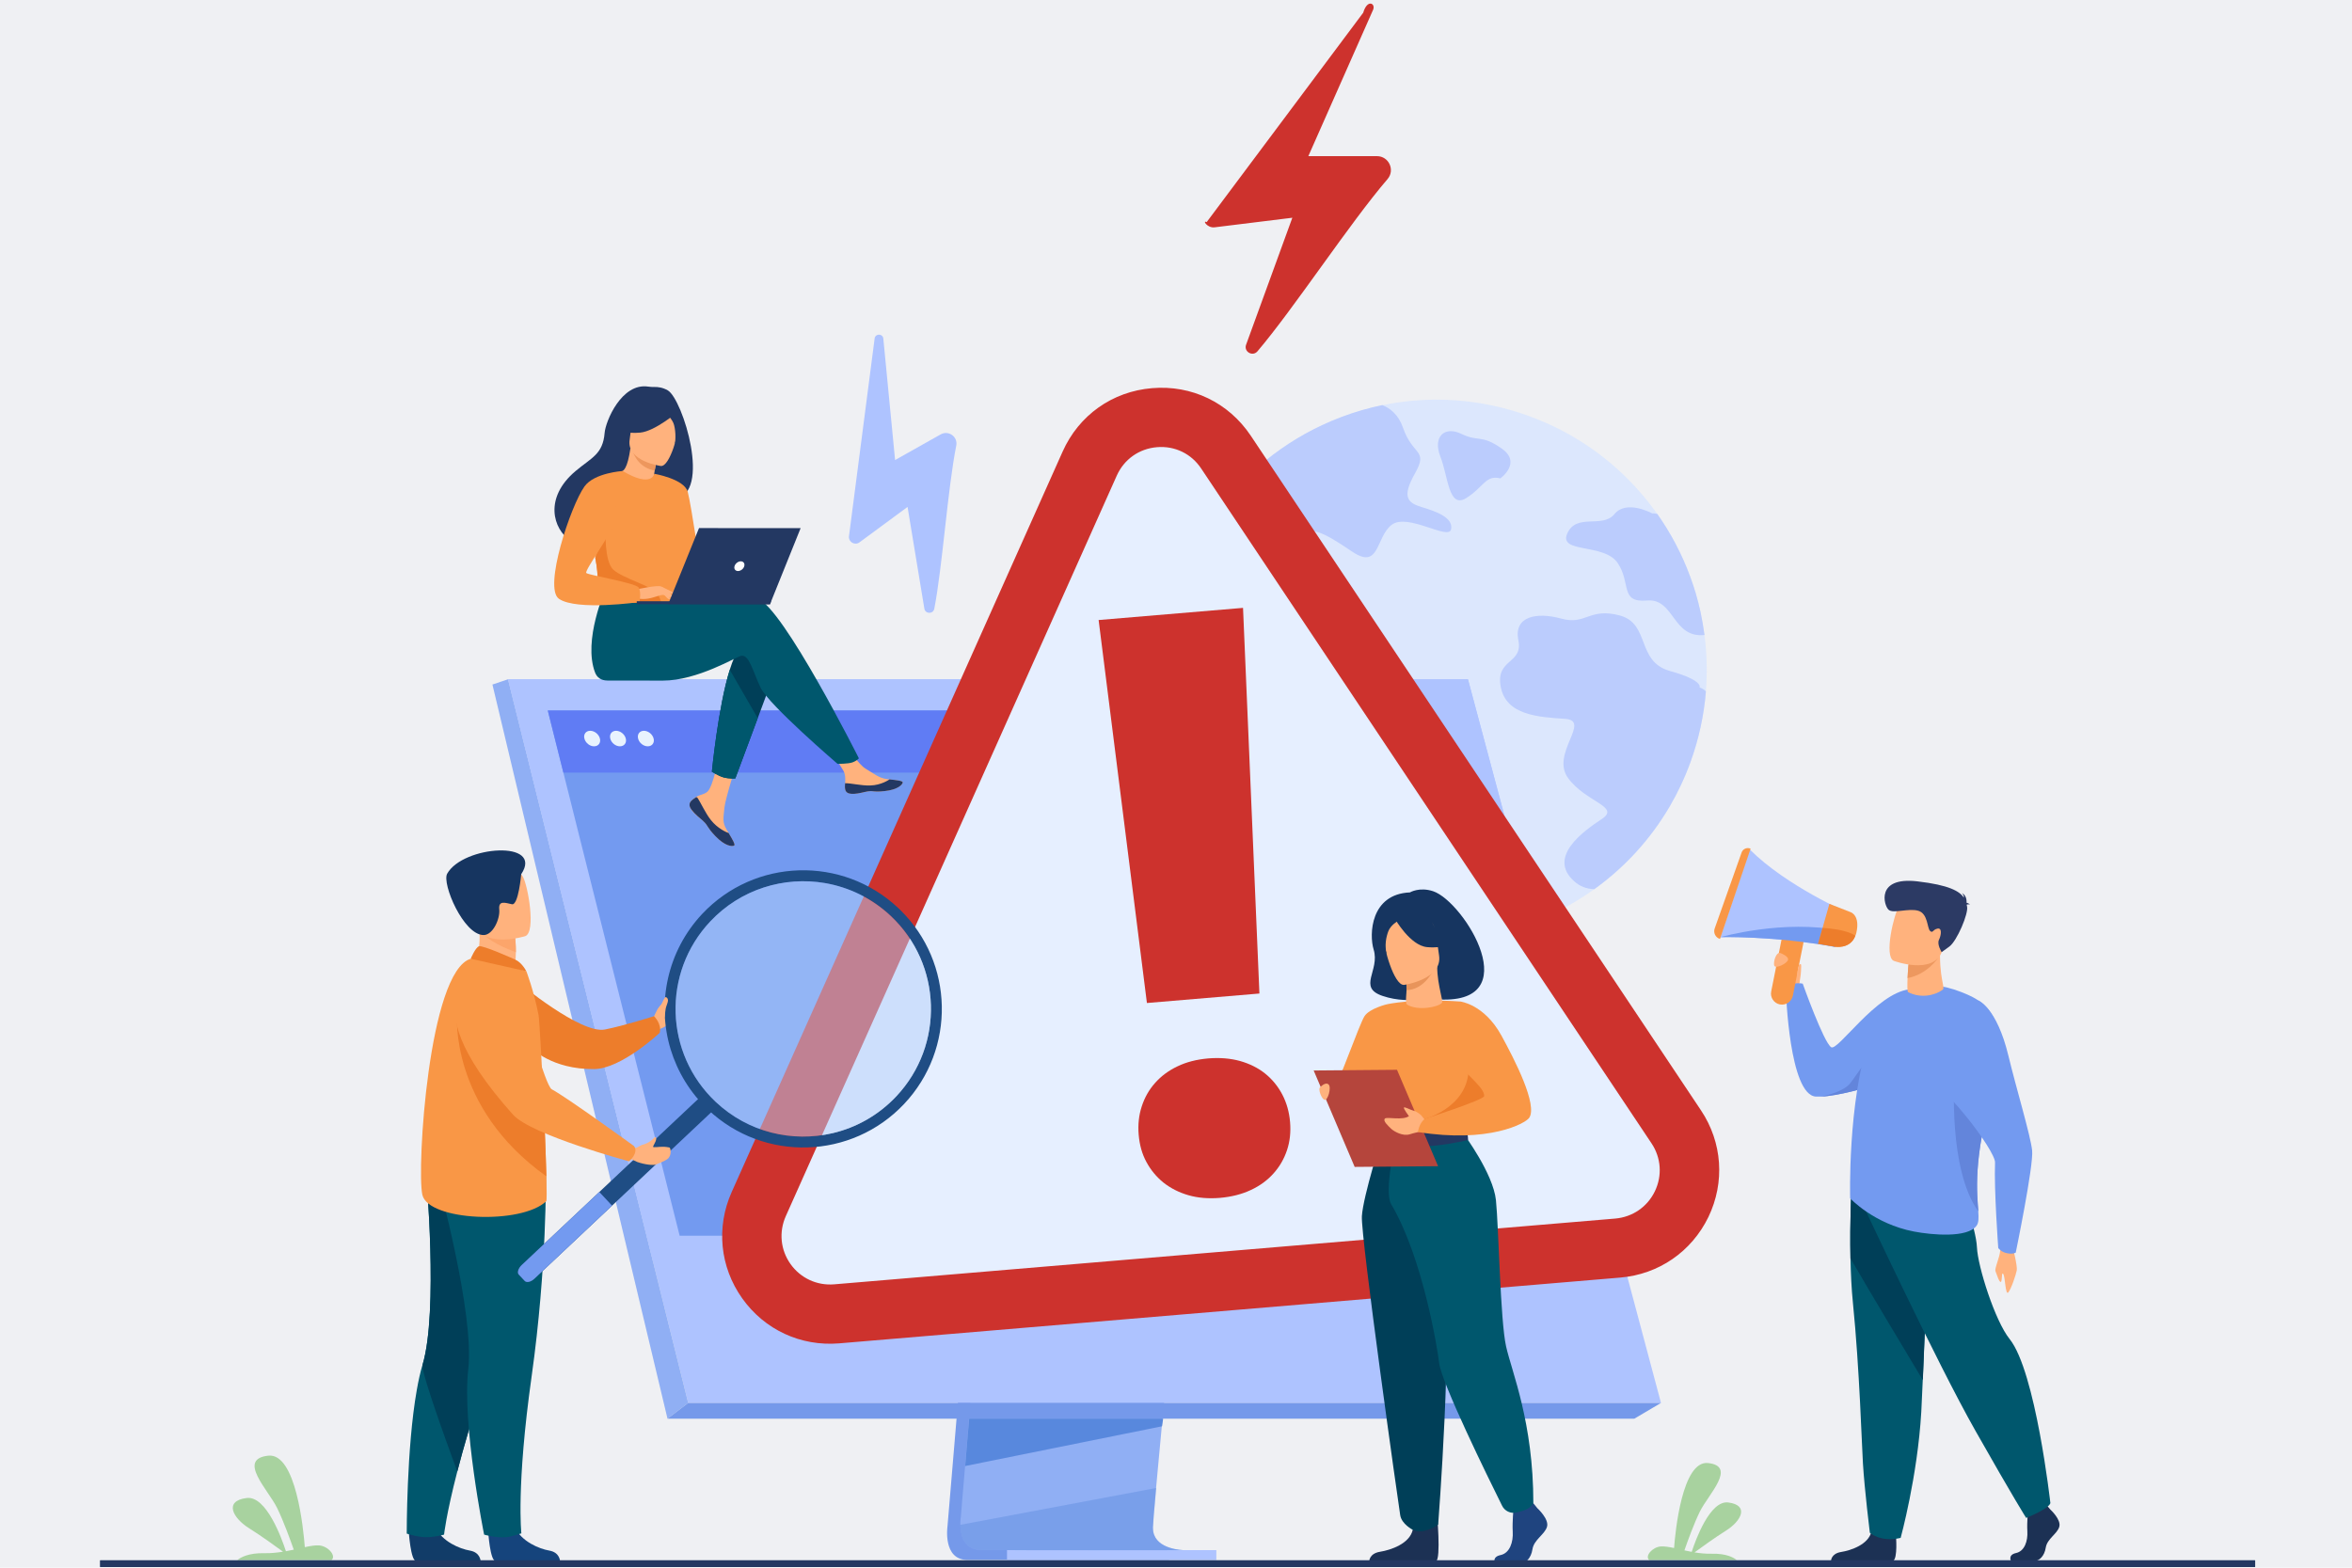
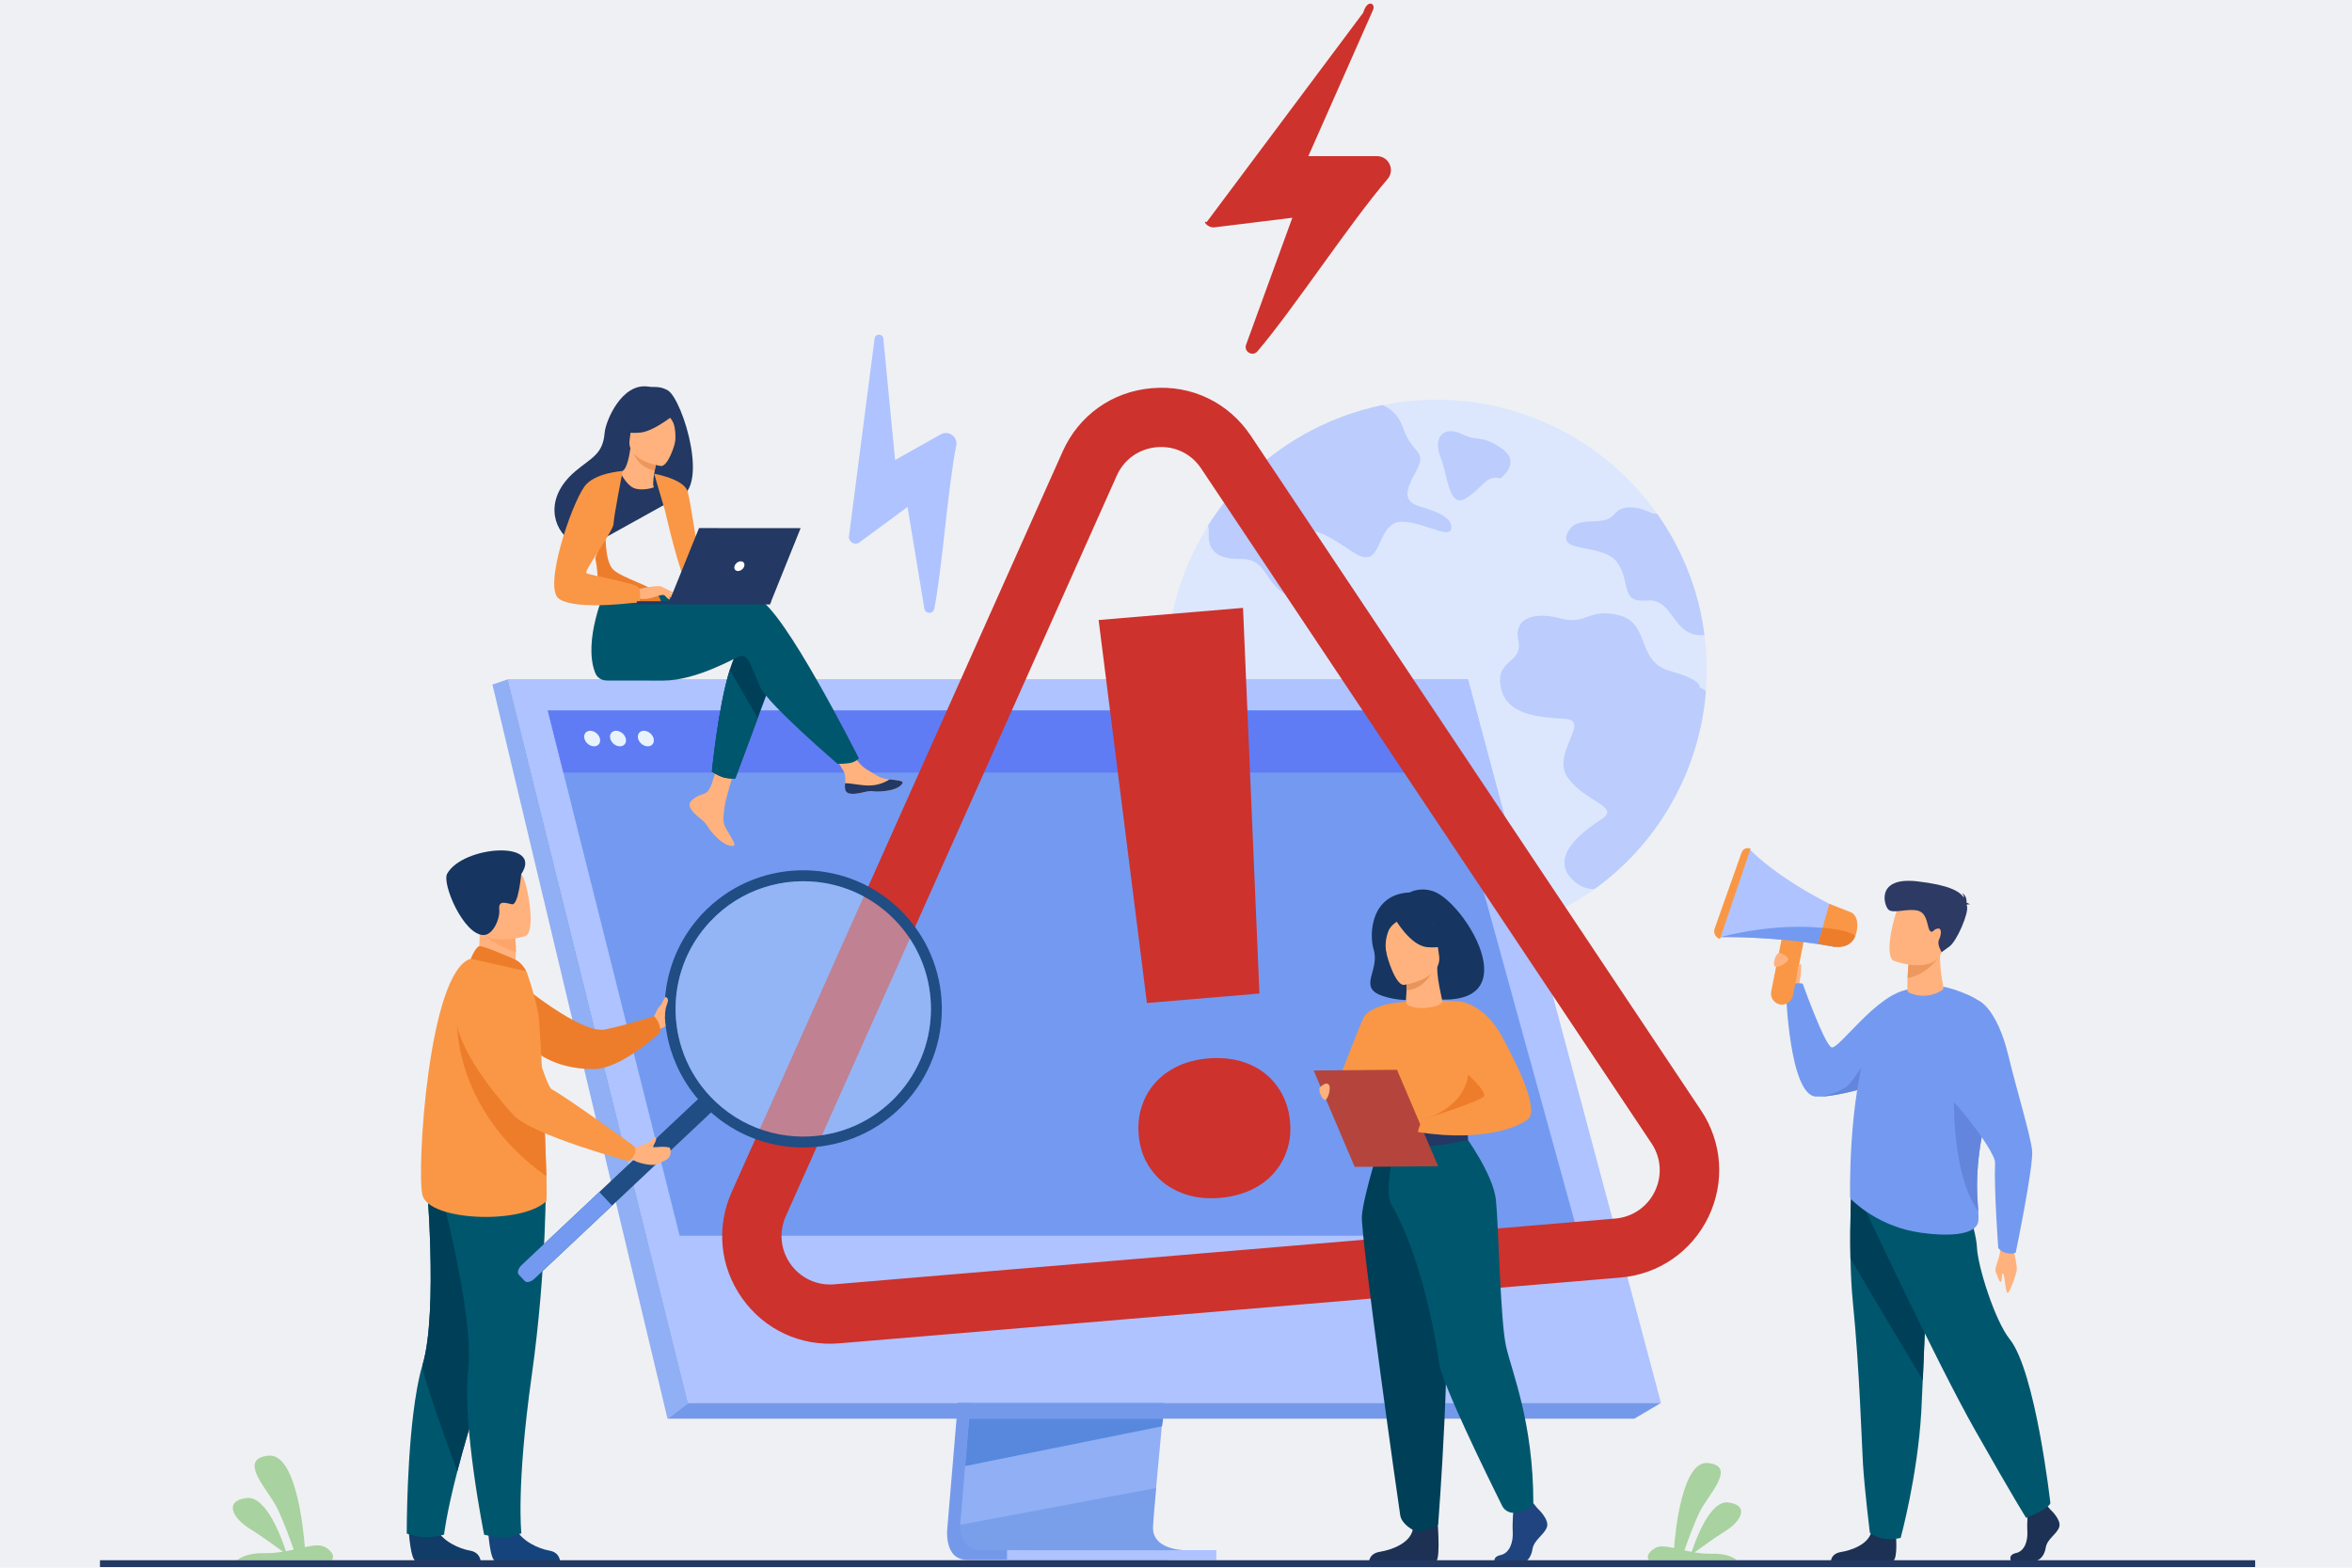
<svg xmlns="http://www.w3.org/2000/svg" version="1.1" id="_x2018_лой_x5F_1" x="0px" y="0px" viewBox="0 0 3000 2000" style="enable-background:new 0 0 3000 2000;" xml:space="preserve">
  <style type="text/css">
	.st0{fill:#EFF0F3;}
	.st1{opacity:0.8;}
	.st2{fill:#D7E5FF;}
	.st3{fill:#AEC3FF;}
	.st4{fill:#A8D29F;}
	.st5{fill:#FFB27D;}
	.st6{fill:#739AF0;}
	.st7{fill:#1C3154;}
	.st8{fill:#00576D;}
	.st9{fill:#003F58;}
	.st10{fill:#6385DB;}
	.st11{fill:#ED985F;}
	.st12{fill:#2C3A64;}
	.st13{fill:#F99746;}
	.st14{fill:#ED7D2B;}
	.st15{fill:#7599EA;}
	.st16{fill:#90AFF4;}
	.st17{fill:#5888DD;}
	.st18{opacity:0.4;fill:#5888DD;}
	.st19{fill:#607CF4;}
	.st20{fill:#E9F3FE;}
	.st21{fill:#CD322D;}
	.st22{fill:#E6EFFF;}
	.st23{fill:#113C68;}
	.st24{fill:#15447C;}
	.st25{fill:#FCA56B;}
	.st26{fill:#163560;}
	.st27{fill:#1F4D84;}
	.st28{opacity:0.5;}
	.st29{fill:#B3CFF9;}
	.st30{fill:#233862;}
	.st31{fill:#ED975D;}
	.st32{fill:#FFFFFF;}
	.st33{fill:#1F447F;}
	.st34{fill:#B5453C;}
	.st35{fill:#E8945B;}
</style>
  <rect class="st0" width="3000" height="2000" />
  <g>
    <path class="st0" d="M2769.5,1994.8c-175.3,0-2545-5.1-2545-5.4c-1-2.3-300.8-369.8,76.7-754.1c187.1-190.4-171.8-437,0-648.8   C595.5,223.7,886.7,428,1129.3,326c42.9-18,85.9-47,128.9-91.5c24.2-25,50.8-46.9,79.2-65.8c4.4-2.9,8.8-5.7,13.2-8.5   c17-10.6,34.7-20.1,52.9-28.7c12.2-5.8,24.7-11.1,37.3-16h0c20.1-7.8,40.8-14.5,61.9-20.1c30-8.1,60.8-14,92.3-18.1   c13.7-1.8,27.6-3.2,41.5-4.2c271.1-20.4,576.1,94.2,733.5,261.8c31.7,33.7,175.8,208.3,62.2,448.2   c-71.7,151.5,228.8,296.1,335.5,469.1C3039.2,1691.9,2772,1989,2769.5,1994.8z" />
    <g class="st1">
      <path class="st2" d="M2156.2,972.3c-7.2,19.9-16.1,38.7-26.4,56.4c-24.8,42.4-57.8,78.1-96.3,105.7    c-89.3,64.1-207.7,84.4-318.8,44c-132.2-48-217.1-168.6-226.1-300.4c-1.2-17.4-1.1-34.9,0.4-52.6c2.5-29.6,8.9-59.3,19.6-88.6    c8.6-23.6,19.5-45.8,32.4-66.2c0.1-0.2,0.3-0.5,0.4-0.7c35.8-56.5,86.6-100.1,145-127.4c16.6-7.8,33.8-14.2,51.4-19.3    c8.4-2.4,16.9-4.5,25.5-6.3c60.3-12.4,124.6-8.8,186.8,13.8c8.2,3,16.3,6.3,24.1,9.8c11.1,5,21.8,10.5,32.1,16.5    c43.4,25.3,79.7,59.3,107.6,98.8l0,0c17.3,24.6,31.4,51.4,41.8,79.6c5.5,14.8,9.9,30,13.3,45.5c2.1,9.6,3.8,19.4,5.1,29.2    c3.1,23.6,3.7,47.7,1.8,71.9C2173.5,912.2,2167,942.5,2156.2,972.3z" />
      <g>
        <path class="st3" d="M1775,669.6c-20.4,15.8-15,58-50.2,34.2c-35.2-23.8-57.4-36.7-67.3-16c-10,20.8,21.2,32.1,13,54.7     c-8.2,22.6-24.9,25-42.6,6.4c-17.6-18.6-18.2-36.4-46.7-35.9c-28.6,0.6-40.7-11.2-39.4-32.6c0.2-3.8-0.1-7-0.9-9.9     c0.1-0.2,0.3-0.5,0.4-0.7c35.8-56.5,86.6-100.1,145-127.4c16.6-7.8,33.8-14.2,51.4-19.3c8.4-2.4,16.9-4.5,25.5-6.3     c10,4,20.6,12.3,26.3,28.7c12.4,36.2,32.6,27.7,15.5,58.1c-17.1,30.3-10.1,37.8,8.6,43.4c18.7,5.6,40.2,13.4,37.3,28.2     C1848.1,690.1,1795.4,653.9,1775,669.6z" />
        <path class="st3" d="M2156.2,972.3c-7.2,19.9-16.1,38.7-26.4,56.4c-24.8,42.4-57.8,78.1-96.3,105.7c-9.6-0.3-18.3-3.5-25.6-10.1     c-34.5-30.8,11.2-63.6,35.3-79.5c24.1-15.9-20.6-21.2-43.2-52.3c-22.5-31.1,30.2-73.1-3.7-75.4c-33.9-2.3-75.2-4.5-82.1-40.8     c-6.9-36.3,28.8-28.9,22.5-59.5c-6.2-30.6,23.3-36.3,54.8-27.6c31.6,8.7,35.5-14.5,74.6-4c39.1,10.6,20.7,58.7,63.9,70.8     c43.2,12,37.8,21,37.8,21c3,1,5.8,2.7,8.1,5C2173.5,912.2,2167,942.5,2156.2,972.3z" />
        <path class="st3" d="M2174.1,810.1c-41.1,4.3-38.3-47-73.2-44c-35.2,3.1-20.1-21.9-37.5-47.8c-17.4-25.8-76.2-11.8-64.2-38     c11.9-26.1,44.7-5.7,60.1-24.5c15.4-18.8,47.9-0.9,47.9-0.9c2.2,0,4.5,0.2,6.8,0.9c0,0,0,0,0,0c17.3,24.6,31.4,51.4,41.8,79.6     c5.5,14.8,9.9,30,13.3,45.5C2171.1,790.6,2172.8,800.3,2174.1,810.1z" />
        <path class="st3" d="M1913.7,610.3c0,0,27.9-19.8,1.7-38.1c-26.2-18.4-29.4-8-51.2-18.6c-21.7-10.6-37,3.6-27,28.9     c10,25.3,10.4,67,32.9,53C1892.5,621.5,1894.9,605.6,1913.7,610.3z" />
      </g>
    </g>
    <path class="st4" d="M302.7,1990.3h120.2c6.4-5.5-4.5-17.9-15.8-18.7c-4.9-0.4-11.2,0.7-18.3,2.2c-1.7-22-11.1-120.7-46.7-116.7   c-40,4.4,0,43.5,11.3,66.6c8.4,17.1,17.2,41.7,21.3,53.3c-3.2,0.7-6.6,1.4-10,2c-5.3-16.3-25-71.1-50.1-67.9   c-29.5,3.7-17.6,25.7,3.3,38.7c15.3,9.6,34.1,23.2,43.1,29.8c-7.6,1.2-15.5,2.1-23.5,1.9C316.7,1981,306.6,1987.1,302.7,1990.3z" />
    <path class="st4" d="M2215.2,1990.3h-111.6c-6-5.1,4.1-16.6,14.7-17.4c4.6-0.3,10.4,0.6,17,2c1.5-20.4,10.3-112.1,43.4-108.4   c37.2,4.1,0,40.4-10.5,61.9c-7.8,15.9-16,38.7-19.7,49.5c3,0.7,6.1,1.3,9.3,1.9c4.9-15.1,23.3-66,46.6-63c27.4,3.5,16.4,23.9-3,36   c-14.2,8.9-31.7,21.6-40,27.7c7,1.1,14.4,1.9,21.8,1.7C2202.3,1981.7,2211.6,1987.3,2215.2,1990.3z" />
    <g>
      <path class="st5" d="M2294.9,1258.7c0,0,2.7-26.4-11.2-25.5c-13.8,0.9-17.5,7.2-15.9,12.3c1.5,5.1,15,21.9,15,21.9L2294.9,1258.7z    " />
      <path class="st6" d="M2510.2,1311.6c0,0-15.3,18-48.2,38.7c-3.1,2-6.4,4-9.8,5.9c-12.8,7.4-27.8,15.1-45.1,22.2    c-1.9,0.8-4.1,1.6-6.7,2.5c-19.7,7.1-56,17.2-78.5,18.1c-2,0.1-3.8,0.1-5.5,0c-34.2-1.4-38.4-134.2-38.4-134.2s3.8-13.3,21.4-9.9    c0,0,26.7,75,36.3,81.1c8.5,5.4,57.3-68.6,99.4-73.8C2463.5,1258.9,2510.2,1311.6,2510.2,1311.6z" />
      <path class="st7" d="M2418.3,1959.1c0,0,2.5,29.2-3.7,32.3l-79.1-0.2c0,0,0-9.1,12.7-11.2c12.7-2,35-9.5,38.8-26    C2390.9,1937.5,2418.3,1959.1,2418.3,1959.1z" />
      <path class="st8" d="M2360.3,1605.4c0.4,19.1,1.3,38.8,3.1,56.5c8.5,84.1,11.5,185.7,12.8,205.2c2.1,34,8.8,88.3,8.8,88.3    s13.3,12.6,39.3,6.6c0,0,21.5-78.2,26.3-160.6c0.1-1.4,0.1-2.7,0.2-4.1c0.6-10.9,1.1-23.3,1.7-36.8c4-89.9,8.3-223.5,8.3-223.5    l-99.2-23.3C2361.6,1513.8,2359.3,1557.7,2360.3,1605.4z" />
      <path class="st9" d="M2360.3,1605.4c25.1,43.4,73.1,123.3,92.3,155.3c4-89.9,8.3-223.5,8.3-223.5l-99.2-23.3    C2361.6,1513.8,2359.3,1557.7,2360.3,1605.4z" />
      <path class="st10" d="M2400.5,1381c-19.7,7.1-56,17.2-78.5,18.1c3.4-0.6,28.5-5.6,37.7-16.8c9.9-12,26.7-44.6,40-31.3    C2406,1357.3,2404.2,1369.7,2400.5,1381z" />
      <path class="st5" d="M2567.3,1591.2c0,0,6.2,24.2,5.1,29.5c-1,5.4-7,23.5-10.8,28.1c-3.7,4.5-3.9-19.6-6.4-23.4    c-2.5-3.8-1.1,9-3.1,10c-2,1-5.3-9.7-6.8-13.5c-1.5-3.8,5.3-17.1,6-26.6C2551.9,1585.9,2567.3,1591.2,2567.3,1591.2z" />
      <path class="st7" d="M2615.3,1925.9c0,0,14.1,12.8,11.3,22c-2.7,9.1-15.4,15.2-17.2,26.4c-1.7,11.2-8.6,17.2-14.8,17.2    c-6.2,0-29.5,0-29.5,0s-4.5-7.8,6.4-10.2c11-2.4,15.1-15.5,14.4-27.6c-0.7-12.2,1-28.4,1-28.4l23.3-5.4L2615.3,1925.9z" />
      <path class="st8" d="M2377.2,1539.1c0,0,92.9,198.7,142.3,285.9c49.4,87.2,64.9,111.5,64.9,111.5s28.3-11.2,30.9-18.8    c0,0-18.9-168.3-52-209.4c-18.7-23.2-40.7-92.8-41.7-117.1c-1-24.3-22.7-82.4-22.7-82.4L2377.2,1539.1z" />
      <path class="st6" d="M2359.9,1528.8c0,0,30.2,32.6,81.6,42.4c22.6,4.3,68.3,8.5,79.7-7.6c2.7-3.8,2.7-9.4,2.1-18.1    c-1.5-22.7-7.2-66.4,18.5-154.5c2.4-8.2,4-16,4.9-23.5c5.6-45,5-79-34.1-97.2c-58.5-27.2-82.6-4.8-82.6-4.8s-31.1,14.5-45.4,56.9    C2356.4,1407.3,2359.9,1528.8,2359.9,1528.8z" />
      <path class="st5" d="M2477.6,1262.9c-9.9,7-27.2,11.1-43.7,2.9c-1.3-0.6-1.1-9.4-0.8-18c0.3-8.4,1.1-16.7,1.1-16.7l20.8-13.7    l19.9-13C2472.5,1249.2,2482.1,1259.7,2477.6,1262.9z" />
      <path class="st11" d="M2471.4,1222.9c0,0-13.5,20.3-38.3,24.9c0.3-8.4,1.2-17.7,1.2-17.7l20.7-12.7L2471.4,1222.9z" />
      <path class="st5" d="M2415.5,1225.8c0,0,50.4,18.8,61.6-12.2c11.2-31,25.3-49.5-6.4-62.8c-31.7-13.3-42.3-3.7-48.6,5.7    C2415.8,1165.9,2402.7,1220.1,2415.5,1225.8z" />
      <path class="st12" d="M2508.5,1154.2c0.6-0.4,1.8-0.7,4.2-0.3c0,0-1.7-1.6-4.3-2.2c0.2-3.5-0.5-9.8-6-12.4c0,0,2.8,2.3,2.5,5.9    c-5.4-8.2-18.8-16.1-59.3-20.8c-53.4-6.2-42.7,30.9-36.7,36.2c6,5.4,25.3-2.3,37.8,1.3c12.5,3.5,11.3,22.3,15.1,25.7    c3.8,3.4,3-1.4,9.3-2.9c6.3-1.5,5,8.3,2.1,14.2c-2.9,5.9,3.4,15.8,3.4,15.8s0,0,9.8-7.1c9.8-7.1,24.7-42.5,22.6-51.1    C2508.9,1155.8,2508.7,1155,2508.5,1154.2z" />
      <path class="st10" d="M2523.4,1545.5c-1.5-22.7-7.2-66.4,18.5-154.5c2.4-8.2,4-16,4.9-23.5l0,0c-19.1-6.3-53.9,7.7-53.9,7.7    S2484.7,1491.6,2523.4,1545.5z" />
      <path class="st6" d="M2523.3,1276.3c0,0,23.5,8.6,38.5,70.8c9.9,41.1,28.2,101.6,30.2,120.6c2.1,19-20.9,130.3-20.9,130.3    s-3.2,2.4-11.2,0.8c-7.6-1.5-11.1-6.6-11.1-6.6s-5.5-74.2-4.1-109.2c0.6-14.5-67.3-106.5-104-118.4    C2426.4,1359.9,2523.3,1276.3,2523.3,1276.3z" />
      <path class="st3" d="M2194.3,1195.6c0,0,68-1.9,146.4,12.5l8.2-20.7l9-22.6c0,0-78.8-33.9-126.1-81.1L2194.3,1195.6z" />
      <path class="st13" d="M2232.9,1082.7l-39,115.2l0,0c-5.7-1.7-8.8-7.8-6.8-13.4l34.3-96.8C2223,1082.9,2228.3,1080.7,2232.9,1082.7    L2232.9,1082.7z" />
      <path class="st13" d="M2270.2,1281.4L2270.2,1281.4c7.6,1.5,15-3.5,16.6-11l13.4-67.2c1.5-7.6-3.5-15-11-16.6l0,0    c-7.6-1.5-15,3.5-16.6,11l-13.4,67.2C2257.6,1272.4,2262.6,1279.9,2270.2,1281.4z" />
      <path class="st6" d="M2194.3,1195.6c0,0,68-1.9,146.4,12.5l8.2-20.7C2275.2,1172.4,2194.3,1195.6,2194.3,1195.6z" />
      <path class="st13" d="M2319,1204l21.2,3.7c-0.3,0,19.7,3.9,26.3-13.9c0.6-1.2,1-2.4,1.3-3.8c5.1-22.2-7.1-26.2-7.1-26.2    l-27.3-10.7l-8.7,30.7c0,0,0,0,0,0.1L2319,1204z" />
      <path class="st14" d="M2319,1204l21.2,3.7c-0.3,0,19.7,3.9,26.3-13.9c-12-8.7-41.8-10-41.8-10s0,0,0,0.1L2319,1204z" />
      <path class="st5" d="M2272,1216.3c0,0,10.4,4.1,8.5,8.7c-1.9,4.6-15.1,10.9-17.2,7.3C2261.2,1228.6,2265.4,1212.4,2272,1216.3z" />
      <path class="st5" d="M2295.1,1254.5c0,0,2-10.6,2.1-15.5c0.1-4.9,0.7-8.9-0.5-9c-1.1-0.1-2,0.8-2.5,2.3    c-0.5,1.6-2.3,11.3-2.3,11.3l0.9,9.4L2295.1,1254.5z" />
    </g>
    <g>
      <path class="st15" d="M1267.4,1247.6l-58.9,700c0,0-6.2,42.4,25.4,42.5c51.9,0.1,258.3,0,258.3,0s-39.1-8.8-38.6-28.7    c0.6-23.4,68.8-720.4,68.8-720.4L1267.4,1247.6z" />
      <path class="st16" d="M1511.6,1977.7c-10.2,0-210,0.4-260.6-0.3c-22-0.3-25.9-19.6-26.1-32.1c-0.1-6,0.7-10.4,0.7-10.4l1.5-18.2    l3.9-46.4l3.4-41l4.4-52.6l3.7-44.4l41.8-497.4l255-6.6c0,0-28.7,291.7-49.1,504c-2.3,23.7-4.4,46.3-6.4,67.5    c-0.6,6.8-1.3,13.4-1.9,19.8c-1.9,20.1-3.6,38.5-5.1,54.8c-0.8,8.6-1.5,16.6-2.2,23.9c-2.6,28.6-4.1,46.9-4.1,50.4    c0,2,0.2,3.9,0.5,5.7C1475.4,1976.6,1507.8,1977.7,1511.6,1977.7z" />
      <polygon class="st3" points="648,866.7 791.4,1442.7 811,1521.6 877.8,1789.8 2118.6,1789.8 1872.4,866.7   " />
      <polygon class="st16" points="648,866.6 628.1,873.3 851.4,1809.9 877.8,1789.8   " />
      <polygon class="st15" points="851.4,1809.9 2084.6,1809.9 2118.6,1789.8 877.8,1789.8   " />
      <rect x="1284.4" y="1977.7" transform="matrix(-1 -1.224647e-16 1.224647e-16 -1 2835.851 3967.997)" class="st3" width="267" height="12.7" />
      <polygon class="st17" points="1483.6,1809.9 1482.2,1819.6 1231.1,1870.3 1234.5,1829.3 1236.2,1809.9   " />
      <path class="st18" d="M1511.6,1977.7c-10.2,0-210,0.4-260.6-0.3c-22-0.3-25.9-19.6-26.1-32.1l249.9-47    c-2.6,28.6-4.1,46.9-4.1,50.4c0,2,0.2,3.9,0.5,5.7C1475.4,1976.6,1507.8,1977.7,1511.6,1977.7z" />
      <polygon class="st3" points="648,866.6 1872.4,866.6 2071.1,1608.6 832.7,1608.6   " />
      <polygon class="st6" points="2013.4,1576.5 866.9,1576.5 825.9,1413.2 810,1350.1 803.6,1324.3 761.5,1156.6 759.3,1147.9     737,1059.2 727.1,1019.6 718.6,985.7 698.7,906.4 1828.6,906.4 1850.5,985.7 1859.8,1019.6 1870.8,1059.2 1942.8,1320.6     1942.8,1320.6 1948.9,1342.7 1951.8,1353 2001.5,1533.4   " />
      <polygon class="st19" points="1850.5,985.7 718.6,985.7 698.7,906.4 1828.6,906.4   " />
      <g>
        <path class="st20" d="M745.4,942.2c-1.4-5.5,2-9.9,7.4-9.9c5.5,0,11,4.4,12.4,9.9c1.4,5.5-2,9.9-7.4,9.9     C752.3,952.2,746.8,947.7,745.4,942.2z" />
        <path class="st20" d="M778.4,942.2c-1.4-5.5,2-9.9,7.4-9.9c5.5,0,11,4.4,12.4,9.9c1.4,5.5-2,9.9-7.4,9.9     C785.3,952.2,779.7,947.7,778.4,942.2z" />
        <path class="st20" d="M813.9,942.2c-1.4-5.5,2-9.9,7.4-9.9c5.5,0,11,4.4,12.4,9.9c1.4,5.5-2,9.9-7.4,9.9     C820.8,952.2,815.2,947.7,813.9,942.2z" />
      </g>
    </g>
    <path class="st21" d="M1603.9,448.2c46.3-54.4,117.8-163.7,165.9-219.7c9.9-11.5,1.7-29.3-13.5-29.3h-87.5l82.6-186.7   c3.5-8-7.3-14.3-12.6,3.7l-199.7,267.2c-5.8-3.2,0.5,7.8,10.2,6.6l99.1-12.2l-59,162C1586.2,448.7,1597.7,455.4,1603.9,448.2z" />
    <path class="st3" d="M1191.7,776.6c10.4-53.5,17-152.8,28-208c2.3-11.4-9.8-20.1-19.9-14.4l-58.1,32.7l-15-154.9   c-0.6-6.6-10.2-6.8-11.1-0.2l-32.7,252.2c-1,7.4,7.4,12.3,13.4,7.9l61.3-45.2l21.4,129.6C1180.1,783.5,1190.3,783.7,1191.7,776.6z" />
    <g>
-       <path class="st22" d="M2063.4,1592.2l-996.2,83.9c-75.6,6.4-130.4-70.7-99.4-140l422.1-944.6c32-71.7,130.4-80,174-14.7    l574.2,860.6C2180.2,1500.7,2139.1,1585.9,2063.4,1592.2z" />
      <g>
        <path class="st21" d="M2066.6,1629.9l-996.2,83.9c-49,4.1-95.2-17.3-123.7-57.4c-28.5-40.1-33.5-90.8-13.4-135.7l422.1-944.6     c20.7-46.4,63.4-76.7,114-80.9c50.7-4.3,97.7,18.4,126,60.7l574.2,860.6c27.3,40.9,30.8,91.8,9.5,136.1     C2157.6,1596.9,2115.6,1625.8,2066.6,1629.9z M1475.7,570.5c-22.8,1.9-42,15.5-51.3,36.4l-422.1,944.6c-9,20.2-6.8,43,6,61.1     c12.8,18,33.6,27.7,55.7,25.9l996.2-83.9c22.1-1.9,41-14.9,50.6-34.8c9.6-19.9,8-42.8-4.3-61.2l-574.2-860.6     C1519.7,578.8,1498.5,568.6,1475.7,570.5z" />
      </g>
      <g>
        <g>
          <path class="st21" d="M1452.4,1447.7c-1.1-12.8,0.2-24.9,3.9-36.2c3.7-11.3,9.3-21.3,17-29.9c7.7-8.7,17.2-15.8,28.6-21.2      c11.4-5.5,24.4-8.8,39.2-10.1c14.7-1.2,28.3-0.1,40.6,3.3c12.3,3.5,23,8.8,32.1,16.1c9,7.3,16.3,16.2,21.8,26.7      c5.5,10.5,8.8,22.2,9.9,35c1.1,12.8-0.2,24.8-3.9,35.9c-3.7,11.1-9.4,21-17.1,29.6c-7.7,8.7-17.3,15.8-28.9,21.2      c-11.6,5.5-24.8,8.8-39.5,10.1c-14.8,1.2-28.2,0.1-40.3-3.4c-12.1-3.5-22.7-8.9-31.8-16.1c-9-7.3-16.3-16.1-21.8-26.4      C1456.7,1472.2,1453.5,1460.6,1452.4,1447.7z M1606.4,1267.5l-143.5,12.1L1401.3,791l184.2-15.5L1606.4,1267.5z" />
        </g>
      </g>
    </g>
    <g>
      <path class="st5" d="M833.8,1297.5c0,0,3.1-7,5.1-10.4c2-3.3,10.7-13.1,12.1-10.9c1.5,2.2,7.4,17.1,4.2,21.2    c-3.1,4.2,0.2,11.4-15.3,15.8L833.8,1297.5z" />
      <path class="st14" d="M661,1253.1c0,0,79.6,66.4,110.6,60.3c24.3-4.8,62.6-17,62.6-17s10.1,9.6,7.3,21.2c0,0-48.9,46-83.7,46.3    c-54.4,0.5-80.1-27-80.1-27L661,1253.1z" />
      <path class="st23" d="M521.4,1953.9c0,0,2.3,37.3,9.5,37.8c1,0.1,36.6,0.1,36.6,0.1l45.5-0.3c0,0-0.3-11-13.6-13.3    c-13.3-2.3-35.5-11.7-43.6-29.2C547.3,1930.5,521.4,1953.9,521.4,1953.9z" />
      <path class="st8" d="M518.8,1956.5c0,0,13.8,4.6,24.6,4.6c12,0,23-3.3,23-3.3s2.6-25.2,16.9-80.6c7.5-29.1,18.2-66.4,33.5-112.8    c42.2-128.3,55-203.4,56.2-210.5c0.1-0.4,0.1-0.6,0.1-0.6l-0.1-0.1l-129.6-56.9c0,0,16,176.8-4.4,244.7    c-2.9,9.5-5.3,20.5-7.4,32.5C518.5,1847.3,518.8,1956.5,518.8,1956.5z" />
      <path class="st9" d="M583.3,1877.2c7.5-29.1,18.2-66.4,33.5-112.8c42.2-128.3,55-203.4,56.2-210.5c0-0.2,0-0.4,0-0.6l-129.6-56.9    c0,0,16,176.8-4.4,244.7C536,1750.5,583.3,1877.2,583.3,1877.2z" />
      <path class="st24" d="M622.7,1953.9c0,0,2.3,37.3,9.5,37.8c1,0.1,36.6,0.1,36.6,0.1l45.5-0.3c0,0-0.3-11-13.6-13.3    c-13.3-2.3-35.5-11.7-43.6-29.2C648.6,1930.5,622.7,1953.9,622.7,1953.9z" />
      <path class="st8" d="M696.2,1500.5c0,0,1.7,114.6-18.1,255.3s-13.1,200.4-13.1,200.4s-13.6,4.4-19.1,4.9    c-14,1.1-28.4-3.3-28.4-3.3s-28.4-140.8-20.2-211.2c8.1-70.4-38.9-241.7-38.9-241.7L696.2,1500.5z" />
      <path class="st5" d="M604.2,1232.3l25.3,16.6l23.1-6.5c4.2-6,5.3-17.6,5.4-27.6c0.1-10-0.9-18.4-0.9-18.4l-34.1-15.1l-12.7-5.6    c0,0.2,1,10.5,1.1,12C613.7,1214.2,604.2,1232.3,604.2,1232.3z" />
      <path class="st13" d="M696.8,1532.4c-31.5,30.4-150.7,25.3-158.1-8.2c-7.3-33.5,8-285.2,61.8-301.1c11.2-3.3,70.9,16,70.9,16    s9.4,24.5,15.5,55.7c1.2,6.1,4.7,70.4,7.3,130.6c1.2,28.1,2.2,55.4,2.8,75.3C697.4,1519.4,697.4,1531.7,696.8,1532.4z" />
      <path class="st25" d="M613.9,1188.1c6.9,11.7,31.2,22,44.1,26.7c0.1-10-0.9-18.4-0.9-18.4l-34.1-15.1    C615.4,1181.2,610.8,1182.9,613.9,1188.1z" />
      <path class="st5" d="M670,1194.3c0,0-55,17.2-65.2-17.3c-10.2-34.4-24.1-55.4,10.6-67.8c34.7-12.4,45.4-1.3,51.6,9.4    C673.2,1129.2,684,1188.9,670,1194.3z" />
      <path class="st26" d="M664.8,1115.3c0,0-3.5,40.1-11.8,38.3c-8.3-1.7-17.4-5.5-16.2,6.6c1.2,12.1-8.1,32.8-20,32.7    c-25.6-0.1-53.5-65.8-46.4-78.3C590.6,1078.6,694.1,1071.4,664.8,1115.3z" />
      <path class="st14" d="M656.7,1224c-0.7-0.3-41-18.4-45.7-16.8c-4.7,1.6-10.6,15.9-10.6,15.9l70.9,16    C671.4,1239.1,665.8,1227.8,656.7,1224z" />
      <g>
        <path class="st27" d="M907.3,1418.9l-225.6,212.4c-4.4,4.2-10,5.5-12.4,2.9l-7.6-8.1c-2.4-2.5-0.7-8,3.7-12.2L891,1401.6     c4.4-4.2,10-5.5,12.4-2.9l7.6,8.1C913.4,1409.3,911.7,1414.7,907.3,1418.9z" />
        <path class="st6" d="M780.7,1538.1l-99,93.2c-4.4,4.2-10,5.5-12.4,2.9l-7.6-8.1c-2.4-2.5-0.7-8,3.7-12.2l99-93.2L780.7,1538.1z" />
        <path class="st27" d="M855.4,1338.7c8.7,28.5,24.7,55.3,48,77.2c71.1,66.9,183,63.5,249.9-7.6c66-70.2,63.6-180.1-4.9-247.3     c-0.9-0.9-1.8-1.8-2.8-2.7c-71.1-66.9-183-63.5-249.9,7.6C850.8,1213.8,837.6,1280.1,855.4,1338.7z M906,1175.5     c38.9-41.4,94.4-57.9,146.5-48.9c30.4,5.3,59.6,19.2,83.7,41.9c65.5,61.6,68.6,164.7,7,230.2c-22.7,24.1-51,39.8-81,46.9     c-51.5,12.2-107.9-0.9-149.2-39.8C847.5,1344.1,844.3,1241,906,1175.5z" />
        <g class="st28">
          <path class="st29" d="M1143.2,1398.7c-22.7,24.1-51,39.8-81,46.9c-51.5,12.2-107.9-0.9-149.3-39.8      c-65.5-61.6-68.7-164.7-7-230.2c38.9-41.4,94.4-57.9,146.5-48.9c30.4,5.3,59.6,19.2,83.7,41.8      C1201.7,1230.1,1204.8,1333.2,1143.2,1398.7z" />
        </g>
      </g>
      <path class="st14" d="M696.9,1500.7C572.6,1412.1,583,1294,583,1294c45.4,25.6,90.5,82.3,111.2,131.4    C695.4,1453.5,696.4,1480.8,696.9,1500.7z" />
      <g>
        <path class="st5" d="M819.6,1460.4c8.8-2,14.7-8.6,15.9-9.8c0,0,3.7,0.3-0.6,8.2c-0.4,0.7-1.2,2.4-1.8,3.6     c-0.2,0.5,0.1,1.1,0.7,1.1c5.1,0.4,10.1-1.6,19.9,0.4c1.3,0.3,1.7,3.5,1.7,4.9c-0.1,2.3,0.1,4.9-2.6,8.5c-1.6,2.1-6,4.3-15.7,8.2     c-3.7,1.5-14.3,0.4-24.3-3.1l-8-3.7l2.5-14.8l2,0.4C812.4,1465.1,816.3,1461.2,819.6,1460.4z" />
        <path class="st13" d="M621.5,1239.1c0,0-111.7,21.3,32.9,183c23.1,25.9,148,59.5,148,59.5s12.7-10.8,6.3-19.5     c0,0-86-62.4-104.9-72.4c-8.5-4.5-33-99.7-46.9-122.6C643,1244.2,621.5,1239.1,621.5,1239.1z" />
      </g>
      <path class="st5" d="M836.8,1299.4c0,0,3.7-7,4.4-10.7c0.7-3.7,5.3-14.4,7.2-16.3c0.8-0.8,3.3,0.2,3.6,3.5c0.1,1.4-0.6,4-1.8,7.1    c-2,5-1.7,11.8-2.4,14C846,1302.7,836.8,1299.4,836.8,1299.4z" />
    </g>
    <g>
      <g>
        <path class="st5" d="M881.2,1022.3c-1.9,2.2-2.1,4.6-1.2,7.2c0,0,0,0,0,0c1.7,4.8,7.5,10.2,14.1,15.5c0.9,0.7,1.6,1.3,2.3,1.9     c0.2,0.2,0.3,0.3,0.5,0.5c0.1,0.1,0.3,0.2,0.4,0.4c6.2,5.7,3.9,7,15,18.7c12.7,13.3,21.5,13.5,24,12.3c2.1-1-2.2-8.1-6.9-16     c-0.2-0.4-0.5-0.8-0.7-1.2c-0.6-1.1-1.3-2.1-1.9-3.2c-5.6-9.5-4.1-14-2.8-28.1c1.1-11.5,17.9-64.3,17.9-64.3l-24.4-4.2     c0,0-7.4,42-15.5,48.5c-4.3,3.4-9.2,3.5-13.3,6c-0.3,0.2-0.6,0.4-0.9,0.5C885.6,1018.5,883.2,1020.1,881.2,1022.3z" />
-         <path class="st30" d="M881.2,1022.3c-1.9,2.2-2.1,4.6-1.2,7.2c0,0,0,0,0,0c2.1,4.8,7.7,10.1,14.2,15.5c0.8,0.7,1.6,1.3,2.2,1.9     c0.2,0.2,0.3,0.3,0.5,0.5c0.1,0.1,0.3,0.2,0.4,0.4c6.2,5.7,3.9,7,15,18.7c12.7,13.3,21.5,13.5,24,12.3c2.1-1-2.2-8.1-6.9-16     c-2.5-0.9-14-5.6-22.7-16.7c-7.4-9.4-12.4-21.5-17.4-28.8c-0.6-0.1-0.9-0.2-1.4-0.3C885.6,1018.5,883.2,1020.1,881.2,1022.3z" />
        <path class="st5" d="M1078.1,1007.1c1.5,7.5,12.2,6.3,24.3,3.4c12-2.9,9.1,0.6,26.2-1.3c17.1-1.9,22.3-8.3,22.8-10.8     c0.5-2.3-8-3.1-17-4.1c-1.1-0.1-2.3-0.3-3.4-0.4c-10.2-1.3-17.7-7.9-27-13.3c-8.8-5.1-21.9-26-21.9-26l-23.4,1.8     c0,0,12.3,18.7,17,26.8c2.8,4.8,2.6,11.1,2.3,16C1077.8,1001.8,1077.6,1004.5,1078.1,1007.1z" />
        <path class="st30" d="M1102.4,1010.5c12-2.9,9.1,0.6,26.2-1.3c17.1-1.9,22.3-8.3,22.8-10.8c0.5-2.3-8-3.1-17-4.1l-0.1,0.2     c0,0-10.2,7.3-24.5,7.6c-11.6,0.3-23.9-3-31.9-2.9c-0.2,2.6-0.4,5.4,0.2,8C1079.6,1014.7,1090.4,1013.4,1102.4,1010.5z" />
        <path class="st9" d="M988.4,857.3l-21.9,58.9l-28.6,76.9c0,0-7.8,0.7-15.2-1.4c-6.8-2-14.7-7.2-14.7-7.2s8-82.6,22.8-130     c3.8-12.2,8.1-22,12.8-27.6C966.5,799.9,988.4,857.3,988.4,857.3z" />
        <path class="st8" d="M966.2,763.7c-12.5-4-45-0.1-80.3,6.3c-9.7,1.8-19.6-2.7-24.7-11.2l0,0l-88.8-7c0,0-29.3,65-13.3,106.4     c2.4,6.1,7.5,9.9,15.5,10c0,0,0,0,0,0c0,0,53.7,0.1,70.8,0.1c44.2,0,93.5-30.3,99.8-31.6c10.4-2.1,14.6,18.8,25,40.7     c10.4,21.9,98.1,97.1,98.1,97.1s13.5,0.1,19-1.9c6-2.2,8.2-5.2,8.2-5.2S998.5,774.2,966.2,763.7z" />
        <path class="st30" d="M851.9,498.1c-6.6-3.9-13-4.5-17-4.4c-2.7,0.1-5.5-0.1-8.2-0.5c-33.9-5-54.3,44.2-55.5,59.1     c-2.2,27.3-16.7,31.5-37,48.6c-40.8,34.3-28.8,74.1-6.6,88.9c13.4,8.9,37,0,37,0c0.3,0.2,64.5-35.8,96.1-53.2     C908.1,629.9,870.9,509.5,851.9,498.1z" />
        <path class="st5" d="M834.2,621.7c0.1,0.1-15.6,5.4-26.1,0.8c-9.9-4.4-17.3-20.6-17.2-20.6c4.5-0.2,9.4-4.1,13.2-29.9l1.9,0.7     l32.2,11.6c0,0-2.3,10.3-3.8,20.1C833.1,612.7,832.5,620.6,834.2,621.7z" />
        <path class="st31" d="M838.3,584.3c0,0-1.3,5.6-3.2,16c-18.5-3.3-26.4-17.6-29-27.5L838.3,584.3z" />
        <path class="st5" d="M843,594.5c0,0-44-5.9-39.9-33.3c4.1-27.3,1.2-46.5,29.5-43.9c28.3,2.6,32.1,13.9,33,23.3     C866.5,550.2,854.6,595.4,843,594.5z" />
        <path class="st30" d="M864,525.7c0,0-28.2,24.3-47.3,26.2c-19.2,2-26.4-4.2-26.4-4.2s11.3-9.4,18.1-24.5c2-4.5,6.2-7.5,11.1-7.9     C833.2,514.1,859.1,513.6,864,525.7z" />
        <path class="st30" d="M846.4,523.5c0,0,9.4,9.1,12.4,15.9c2.9,6.5,3.7,22.1,1.4,28.3c0,0,14.7-28.5,6.4-42.4     C857.8,510.6,846.4,523.5,846.4,523.5z" />
-         <path class="st13" d="M871.2,686.6c-1.4,89.1-0.4,70.4-10.1,78.9c-2.3,2-8.9,3.2-17.6,3.8c-27.3,1.8-75.3-2.7-77.1-7.8     c-6.3-17.5-1.8-22.9-7.1-49.6c-0.5-2.8-1.2-5.9-2-9.3c-4.4-18.4-8.6-24.6,6.9-54.1c14.1-26.7,28.8-48.4,30.1-47.6     c37.2,22.1,40.2,3.5,40.2,3.5S871.9,643.1,871.2,686.6z" />
        <path class="st8" d="M966.5,916.2l-28.6,76.9c0,0-7.8,0.7-15.2-1.4c-6.8-2-14.7-7.2-14.7-7.2s8-82.6,22.8-130L966.5,916.2z" />
        <path class="st13" d="M834.4,604.4c0,0,38.3,6.5,42.8,23c4.5,16.5,19.2,116.5,19.2,116.5s-10.8,10.5-19.8,1.5     c-9-9-28.3-93.6-28.3-93.6L834.4,604.4z" />
        <path class="st14" d="M843.5,769.3c-27.3,1.8-75.3-2.7-77.1-7.8c-6.3-17.5-1.8-22.9-7.1-49.6l13.2-37.1c0,0-2.2,41.3,10,52.2     c12.2,10.9,49.9,21,55.8,30.1C841.1,761.4,842.9,765.8,843.5,769.3z" />
        <path class="st5" d="M812.2,751.9c0,0,26.9-6,31.3-3.6c4.3,2.4,15,11.1,16.3,14.1c1.3,3-9.7-2.3-13.3-3.3     c-2.3-0.6-8.4,1.5-11.4,2.5c-12.7,4.2-20.5,2.1-20.5,2.1L812.2,751.9z" />
        <path class="st13" d="M794.2,600.9c0,0-36.2,2.2-48.7,19.7c-17.6,24.6-52.6,129.4-32.6,143.3c22.6,15.7,102.7,4.2,102.7,4.2     s2.7-12.5-1-18.5c-3.7-6-64-15.8-66.8-18.6c-2.8-2.8,34.8-54.3,34.8-62.6C782.6,660,794.2,600.9,794.2,600.9z" />
        <path class="st5" d="M844.8,755.8c0,0,5.6,7.3,7.5,8.2c1.9,0.9,3,0.7,3,0.7l-3.8-6.8L844.8,755.8z" />
        <path class="st5" d="M843.5,748.3l16.4,8c0,0-0.7,1.1-2.7,1c-2-0.1-7.1-2-7.1-2L843.5,748.3z" />
      </g>
      <polygon class="st30" points="983.6,767.1 812.2,767 812.2,770.8 982.1,770.9   " />
      <polygon class="st30" points="852.3,770.8 982.1,770.9 1021.2,673.8 891.6,673.7   " />
      <path class="st32" d="M949.3,722.3c1-3.4-1-6.2-4.4-6.2c-3.4,0-7,2.8-8,6.2c-1,3.4,1,6.2,4.4,6.2    C944.8,728.5,948.4,725.7,949.3,722.3z" />
    </g>
    <g>
      <path class="st26" d="M1828,1137c-17.5-5.8-29.6,1.5-29.6,1.5c-50.4,2.1-52.2,53.7-46.3,72.9c8.3,27-21.1,48.3,11.5,59.2    c37.8,12.7,69.5-2.4,67.4,4.2C1950.5,1284.2,1867.7,1150.3,1828,1137z" />
      <path class="st13" d="M1775.7,1388.1c0,0-4.8,9.5-13.5,20.4c-10.5,13.1-65.4-18-60.6-20.4c4.7-2.4,32.3-81.8,38.9-91.8    c6.6-10,29-15.2,29-15.2L1775.7,1388.1z" />
      <path class="st33" d="M1961,1924.2c0,0,15.2,13.8,12.2,23.7c-3,9.8-16.6,16.4-18.5,28.4c-1.8,12-9.2,18.6-15.9,18.6    c-6.7,0-31.7,0-31.7,0s-4.9-8.5,6.9-11c11.8-2.5,16.3-16.7,15.5-29.8c-0.7-13.1,1.1-30.6,1.1-30.6l25.1-5.8L1961,1924.2z" />
      <path class="st7" d="M1832.8,1930c0,0,5.5,58.6-1.2,61.9l-85.1-0.2c0,0,0-9.8,13.7-12c13.7-2.2,37.7-10.2,41.8-28    C1805.9,1933.8,1832.8,1930,1832.8,1930z" />
      <path class="st13" d="M1898.3,1348.6c0,0,1.3,17.9,0,39.4c-0.8,14.2-15.2,33.3-17.3,38c-5.1,11.8-10.9,13.7-10.9,13.7l-44.7,11    l-15.7,3.8l-49.6-14.8c0,0-22.6-63-13.5-98.5c9.1-35.5,22.9-60.1,22.9-60.1s33.7-7.6,93.1-3.4L1898.3,1348.6z" />
      <path class="st14" d="M1902.5,1388.4c-0.8,14.2-19.5,32.8-21.5,37.5c-5.1,11.8-10.9,13.7-10.9,13.7l-44.7,11l-8.1-23.1    c0,0,65.3-17.2,54.8-77.6L1902.5,1388.4z" />
      <path class="st9" d="M1763.2,1449.2c0,0-24.5,76.4-26.1,102.4c-1.6,26,46.9,369.5,48.9,381.5c1.8,11.3,15.9,18.5,15.9,18.5    s6.5,3.8,15.7,1.2c12.8-3.6,16.8-7.9,16.8-7.9s19.1-245,7.3-332.5c-11.8-87.5-12-163.2-12-163.2H1763.2z" />
      <path class="st8" d="M1867.2,1447c0,0,37.4,50.2,40.9,84.2c3.5,34,5.5,153.3,12.9,186.4s34.8,96.8,34.8,200.1    c0,0-2.8,5.9-11.6,9.1c-2.8,1-6.6,2-10.2,2.8c-7.2,1.7-14.7-1.9-18-8.5c-18.5-37.2-77.3-157.1-80.3-182.1    c-2.1-17.6-20.7-134.2-61.2-202.7c-9.7-16.4,6-81.8,6-81.8L1867.2,1447z" />
      <path class="st30" d="M1759.3,1437.4c0,0,9.9,7.8,29.4,8.2c23.4,0.5,81.3-6,81.3-6s2.6,7.2,2.5,14.8c0,0-70.8,17.8-111.8,2.6    C1760.8,1457.1,1755.5,1447.1,1759.3,1437.4z" />
      <g>
        <path class="st32" d="M1783.1,1465.8c-5.9,0-10.7-5.4-10.7-12.1c0-6.7,4.8-12.1,10.7-12.1c5.9,0,10.7,5.4,10.7,12.1     C1793.8,1460.4,1789,1465.8,1783.1,1465.8z M1783.1,1445.2c-3.9,0-7.1,3.8-7.1,8.5c0,4.7,3.2,8.5,7.1,8.5c3.9,0,7.1-3.8,7.1-8.5     C1790.3,1449,1787.1,1445.2,1783.1,1445.2z" />
      </g>
      <polygon class="st34" points="1834.3,1487.8 1727.9,1488.7 1675.6,1365.7 1781.9,1364.8   " />
-       <path class="st5" d="M1820.3,1432.2l-7.8-9.6c0,0-5.3-4.7-9.1-5.5c-3.8-0.8-11.9-5.5-12.7-4.1c-0.8,1.3,6.2,10.7,6.2,10.7l0.4,0.1    c-8,6-28.3,0.7-30.8,3.2c-3,3,4.2,9.4,8,13.1c3.9,3.6,14.9,9.7,23.5,7c6.3-2,16.2-4,16.2-4L1820.3,1432.2z" />
      <path class="st5" d="M1683.6,1387.4c0,0,6.7-7.6,10.9-4c4.3,3.6-1.1,21.6-5.2,19.7C1685.3,1401.4,1681.2,1389.6,1683.6,1387.4z" />
      <path class="st13" d="M1862.6,1277.7c0,0,30.4,3.4,52.3,43.1c17.2,31.3,46.7,89,35.6,105.3c-4.9,7.2-51.7,32.6-141.9,18.1    c0,0,1.4-11.4,8.7-16.7c0,0,75.9-24.4,75.8-29.2c-0.2-9.2-10.3-17.1-52.7-59.5C1828.9,1327.2,1862.6,1277.7,1862.6,1277.7z" />
      <path class="st5" d="M1839.2,1279.3c1-1.4-0.3-5.9-2-14.2c-1.5-7.5-4.1-19.2-4-32.3l-2.2,0.4l-37.7,6.3c0,0,0.9,10.1,0.9,19.6    c0,0.1,0,0.2,0,0.2c0,8.3-2.2,20.7,0.6,22.4C1808.9,1290.1,1835.1,1284.7,1839.2,1279.3z" />
      <path class="st35" d="M1793.2,1239.5c0,0,0.8,14.2,0.8,23.7c21.1-0.5,32.4-21,37-30.1L1793.2,1239.5z" />
      <path class="st5" d="M1790.9,1256.5c0,0,49.5-7,44.6-37.8c-4.9-30.7-1.8-52.4-33.5-49.2c-31.8,3.2-36.1,15.9-36.9,26.6    C1764.2,1206.7,1777.9,1257.5,1790.9,1256.5z" />
      <path class="st26" d="M1779.4,1172.4c0,0,19.3,33.9,40.8,35.9c21.6,2,29.7-5,29.7-5s-17.9-10.1-24.7-31.6    C1825.2,1171.7,1786.8,1153.6,1779.4,1172.4z" />
      <path class="st26" d="M1783.2,1174.8c0,0-9.4,5.3-12.4,13.3c-2.9,7.8-4.8,17.8-2.2,29.3c0,0-14.1-22.9-4.9-38.6    C1773.6,1162.1,1783.2,1174.8,1783.2,1174.8z" />
    </g>
    <path class="st30" d="M2876.1,1999.2H127.9c-0.2,0-0.4-0.2-0.4-0.4v-7.9c0-0.2,0.2-0.4,0.4-0.4h2748.2c0.2,0,0.4,0.2,0.4,0.4v7.9   C2876.5,1999,2876.3,1999.2,2876.1,1999.2z" />
  </g>
</svg>